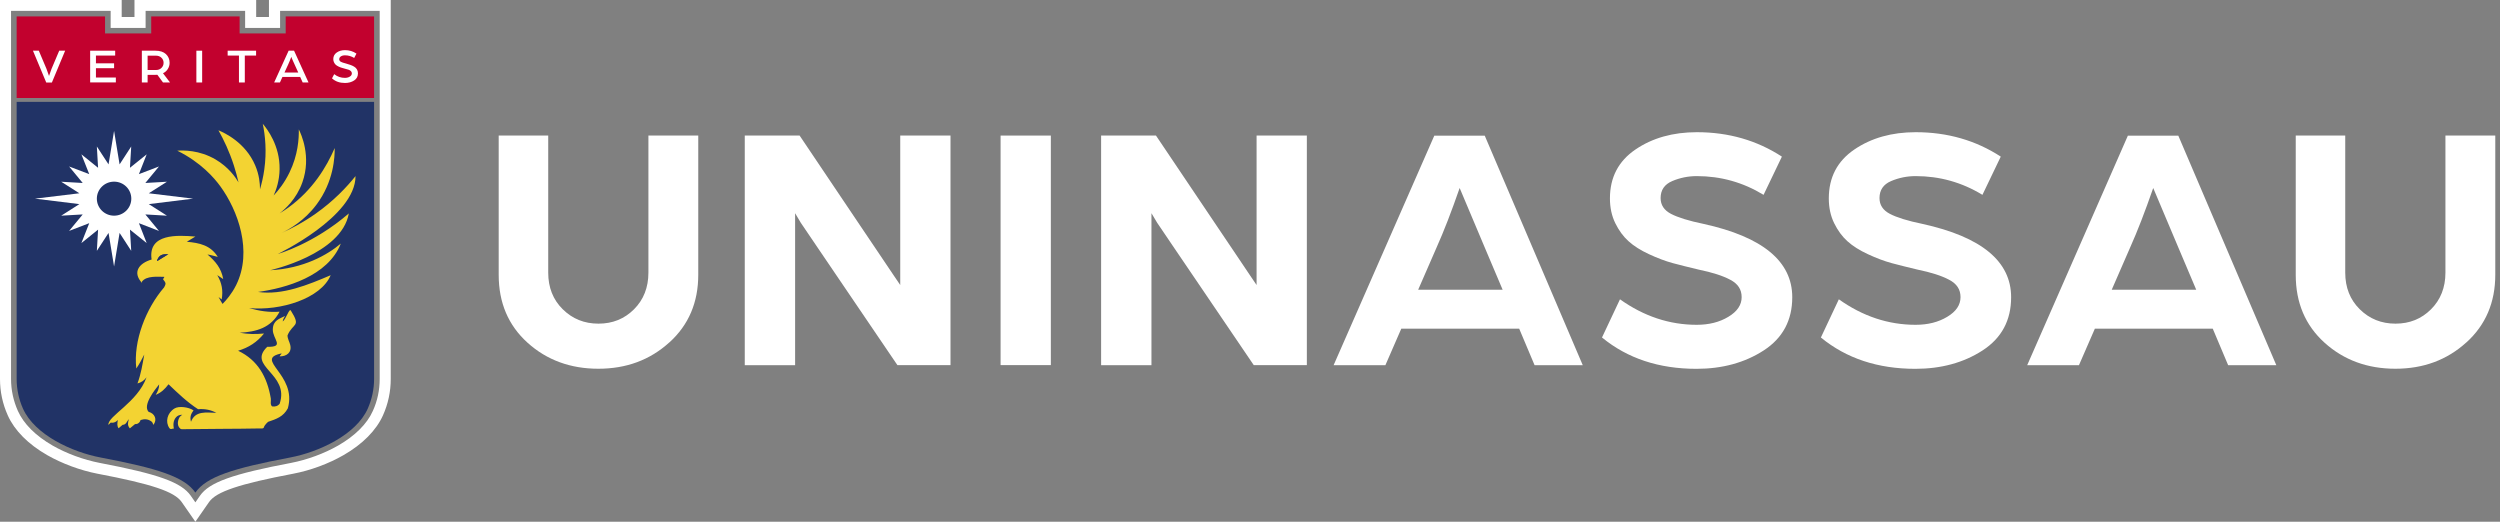
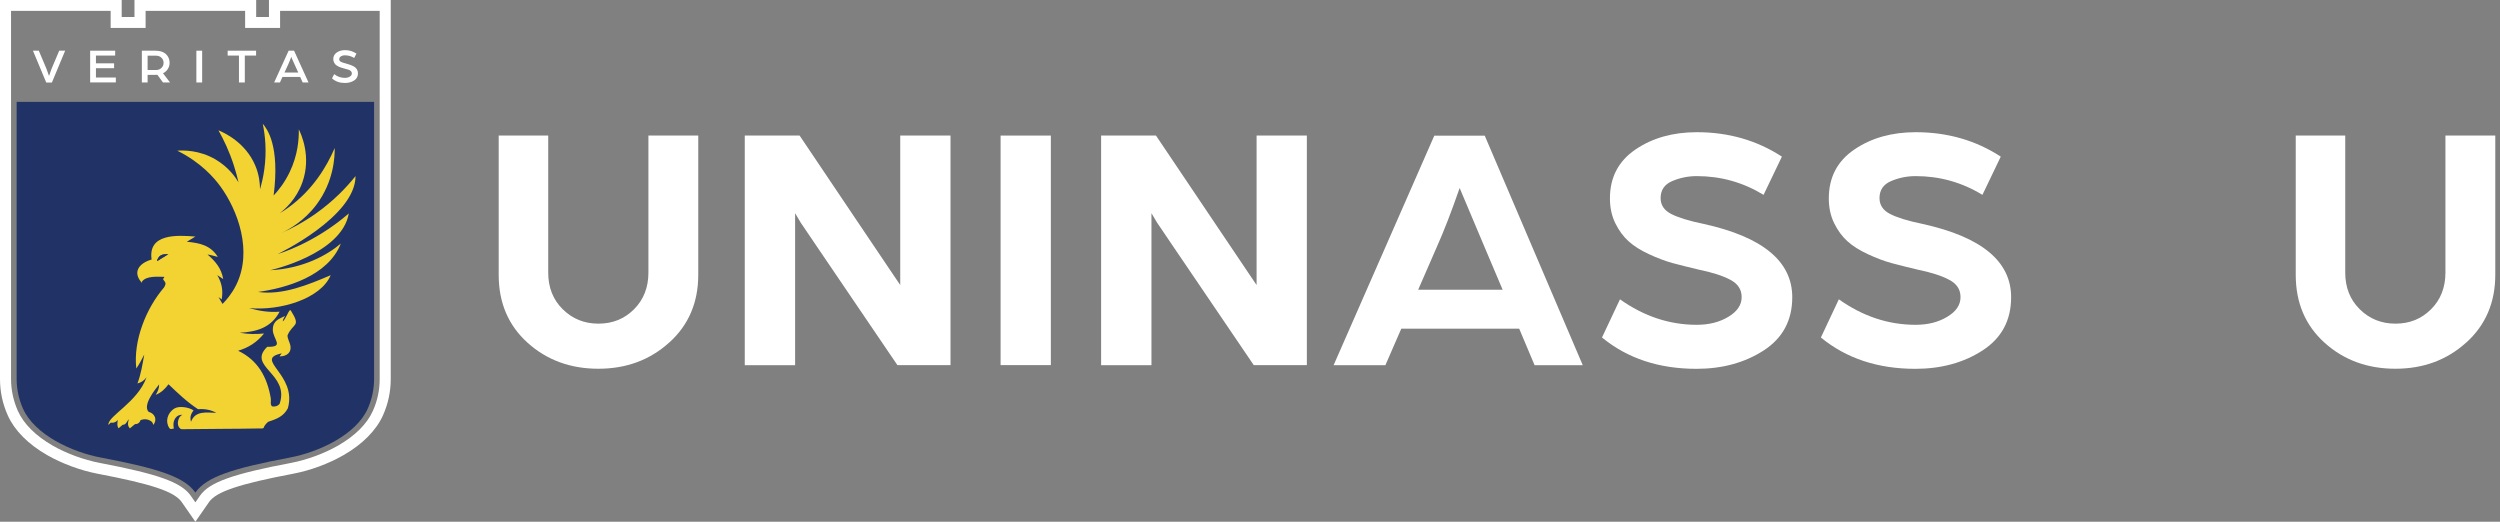
<svg xmlns="http://www.w3.org/2000/svg" width="115" height="24" viewBox="0 0 115 24" fill="none">
  <rect x="0" y="0" width="115" height="24" fill="#808080" stroke="none" />
  <path d="M30.785 15.754C29.9 16.559 28.811 16.962 27.526 16.962C26.241 16.962 25.152 16.563 24.268 15.766C23.383 14.968 22.94 13.927 22.94 12.644V6.236H25.218V12.541C25.218 13.225 25.441 13.787 25.887 14.227C26.334 14.668 26.88 14.888 27.53 14.888C28.18 14.888 28.723 14.668 29.165 14.227C29.604 13.787 29.827 13.225 29.827 12.541V6.236H32.12V12.64C32.12 13.912 31.677 14.949 30.792 15.751L30.785 15.754Z" fill="white" />
  <path d="M34.259 16.799V6.236H36.782L39.575 10.388C39.803 10.722 40.064 11.117 40.368 11.565C40.672 12.013 40.918 12.382 41.107 12.663L41.411 13.111V6.236H43.723V16.795H41.28L38.598 12.845C38.31 12.42 37.994 11.956 37.652 11.451C37.31 10.946 37.036 10.543 36.836 10.247L36.575 9.807V16.799H34.263H34.259Z" fill="white" />
  <path d="M46.027 16.799V6.236H48.339V16.795H46.027V16.799Z" fill="white" />
  <path d="M50.651 16.799V6.236H53.175L55.968 10.388C56.195 10.722 56.457 11.117 56.761 11.565C57.065 12.013 57.311 12.382 57.499 12.663L57.803 13.111V6.236H60.115V16.795H57.672L54.991 12.845C54.702 12.42 54.387 11.956 54.044 11.451C53.702 10.946 53.429 10.543 53.229 10.247L52.967 9.807V16.799H50.655H50.651Z" fill="white" />
  <path d="M61.346 16.799L65.978 6.24H68.298L72.807 16.799H70.591L69.883 15.12H64.459L63.728 16.799H61.35H61.346ZM65.236 13.327H69.121L68.286 11.356L67.144 8.648C66.767 9.734 66.413 10.65 66.082 11.386L65.236 13.327Z" fill="white" />
  <path d="M73.691 15.526L74.519 13.768C75.619 14.55 76.796 14.941 78.05 14.941C78.612 14.941 79.097 14.82 79.504 14.573C79.912 14.33 80.116 14.026 80.116 13.669C80.116 13.312 79.943 13.054 79.597 12.872C79.251 12.685 78.762 12.53 78.135 12.401C77.673 12.29 77.273 12.192 76.938 12.101C76.604 12.009 76.242 11.873 75.857 11.694C75.473 11.516 75.157 11.318 74.915 11.098C74.672 10.881 74.469 10.604 74.303 10.266C74.138 9.928 74.057 9.548 74.057 9.127C74.057 8.158 74.449 7.41 75.23 6.878C76.011 6.346 76.954 6.081 78.054 6.081C79.516 6.081 80.82 6.457 81.967 7.205L81.124 8.963C80.178 8.386 79.154 8.101 78.054 8.101C77.658 8.101 77.281 8.177 76.923 8.329C76.565 8.481 76.388 8.743 76.388 9.111C76.388 9.427 76.546 9.67 76.865 9.837C77.185 10.004 77.685 10.16 78.366 10.3C81.082 10.897 82.444 12.021 82.444 13.673C82.444 14.736 82.005 15.553 81.132 16.119C80.258 16.685 79.224 16.966 78.039 16.966C76.311 16.966 74.865 16.487 73.699 15.53L73.691 15.526Z" fill="white" />
  <path d="M83.76 15.526L84.587 13.768C85.687 14.55 86.864 14.941 88.119 14.941C88.68 14.941 89.165 14.82 89.573 14.573C89.981 14.33 90.184 14.026 90.184 13.669C90.184 13.312 90.011 13.054 89.665 12.872C89.319 12.685 88.83 12.53 88.203 12.401C87.742 12.29 87.341 12.192 87.007 12.101C86.672 12.009 86.31 11.873 85.926 11.694C85.541 11.516 85.225 11.318 84.983 11.098C84.741 10.881 84.537 10.604 84.371 10.266C84.206 9.928 84.125 9.548 84.125 9.127C84.125 8.158 84.518 7.41 85.299 6.878C86.08 6.346 87.022 6.081 88.122 6.081C89.584 6.081 90.888 6.457 92.035 7.205L91.192 8.963C90.246 8.386 89.223 8.101 88.122 8.101C87.726 8.101 87.349 8.177 86.991 8.329C86.634 8.481 86.457 8.743 86.457 9.111C86.457 9.427 86.614 9.67 86.934 9.837C87.253 10.004 87.753 10.16 88.434 10.3C91.15 10.897 92.512 12.021 92.512 13.673C92.512 14.736 92.073 15.553 91.2 16.119C90.327 16.685 89.292 16.966 88.107 16.966C86.38 16.966 84.933 16.487 83.767 15.53L83.76 15.526Z" fill="white" />
-   <path d="M93.251 16.799L97.882 6.24H100.202L104.711 16.799H102.495L101.787 15.12H96.363L95.632 16.799H93.254H93.251ZM97.14 13.327H101.026L100.191 11.356L99.048 8.648C98.671 9.734 98.317 10.65 97.986 11.386L97.14 13.327Z" fill="white" />
  <path d="M113.448 15.754C112.563 16.559 111.474 16.962 110.189 16.962C108.904 16.962 107.816 16.563 106.931 15.766C106.046 14.968 105.604 13.927 105.604 12.644V6.236H107.881V12.541C107.881 13.225 108.104 13.787 108.55 14.227C108.997 14.668 109.543 14.888 110.193 14.888C110.843 14.888 111.386 14.668 111.828 14.227C112.267 13.787 112.49 13.225 112.49 12.541V6.236H114.783V12.64C114.783 13.912 114.34 14.949 113.455 15.751L113.448 15.754Z" fill="white" />
  <path d="M0.766 4.687V17.433C0.766 17.904 0.866 18.371 1.058 18.8C1.597 20.004 3.32 20.798 4.628 21.045C7.263 21.546 8.483 21.934 8.987 22.659C9.495 21.93 10.71 21.543 13.346 21.045C14.654 20.798 16.377 20.004 16.916 18.8C17.108 18.367 17.208 17.904 17.208 17.433V4.687H0.766Z" fill="#213366" />
  <path d="M17.466 0.501V17.433C17.466 17.942 17.362 18.44 17.151 18.903C16.885 19.499 16.331 20.05 15.55 20.498C14.911 20.863 14.127 21.151 13.396 21.292C10.687 21.805 9.625 22.188 9.198 22.804L8.987 23.108L8.775 22.804C8.348 22.188 7.286 21.808 4.578 21.292C3.847 21.151 3.062 20.863 2.424 20.498C1.643 20.05 1.089 19.499 0.823 18.903C0.616 18.436 0.508 17.942 0.508 17.433V0.501H5.09V1.284H6.698V0.501H11.276V1.284H12.884V0.501H17.462M17.97 0H12.372V0.782H11.784V0H6.186V0.782H5.598V0H0V17.433C0 18.014 0.119 18.576 0.358 19.108C0.669 19.803 1.296 20.434 2.17 20.935C2.855 21.326 3.697 21.638 4.482 21.79C6.975 22.264 8.025 22.614 8.356 23.092L8.568 23.396L8.987 24L9.406 23.396L9.618 23.092C9.949 22.617 10.999 22.264 13.492 21.79C14.277 21.641 15.119 21.33 15.804 20.935C16.677 20.434 17.304 19.799 17.616 19.108C17.855 18.576 17.974 18.014 17.974 17.433V0H17.97Z" fill="white" />
-   <path d="M13.142 0.756V1.538H11.022V0.756H6.956V1.538H4.832V0.756H0.766V1.538V4.508H17.208V1.538V0.756H13.142Z" fill="#C2012E" />
  <path d="M2.128 3.798L1.516 2.332H1.785L2.139 3.168L2.255 3.494C2.305 3.346 2.343 3.24 2.37 3.168L2.724 2.332H2.997L2.386 3.798H2.128Z" fill="white" />
  <path d="M4.147 3.794V2.332H5.298V2.556H4.413V2.913H5.248V3.137H4.413V3.566H5.329V3.791H4.147V3.794Z" fill="white" />
  <path d="M6.525 3.794V2.332H7.148C7.36 2.332 7.521 2.385 7.633 2.488C7.744 2.594 7.802 2.727 7.802 2.891C7.802 2.989 7.775 3.084 7.721 3.172C7.668 3.259 7.594 3.324 7.498 3.369L7.821 3.794H7.498L7.24 3.441C7.194 3.441 7.117 3.445 7.006 3.445H6.79V3.794H6.525ZM6.79 3.221H7.164C7.275 3.221 7.36 3.191 7.425 3.126C7.491 3.061 7.525 2.985 7.525 2.891C7.525 2.796 7.491 2.716 7.425 2.655C7.36 2.59 7.271 2.56 7.164 2.56H6.79V3.225V3.221Z" fill="white" />
  <path d="M9.033 3.794V2.332H9.299V3.794H9.033Z" fill="white" />
  <path d="M10.992 3.794V2.556H10.472V2.332H11.78V2.556H11.261V3.794H10.995H10.992Z" fill="white" />
  <path d="M12.611 3.794L13.277 2.332H13.527L14.192 3.794H13.923L13.808 3.54H12.992L12.877 3.794H12.607H12.611ZM13.092 3.335H13.719L13.55 2.963C13.531 2.921 13.508 2.868 13.481 2.811C13.454 2.754 13.435 2.704 13.419 2.67L13.4 2.613C13.35 2.75 13.304 2.864 13.258 2.963L13.088 3.331L13.092 3.335Z" fill="white" />
  <path d="M15.27 3.608L15.373 3.411C15.516 3.525 15.681 3.582 15.866 3.582C15.95 3.582 16.027 3.563 16.089 3.525C16.154 3.487 16.185 3.437 16.185 3.373C16.185 3.331 16.17 3.297 16.135 3.266C16.101 3.236 16.066 3.217 16.031 3.206C15.997 3.194 15.947 3.183 15.881 3.164C15.816 3.145 15.762 3.13 15.72 3.118C15.677 3.107 15.627 3.088 15.573 3.061C15.52 3.035 15.477 3.008 15.447 2.982C15.416 2.955 15.389 2.917 15.366 2.871C15.343 2.826 15.331 2.777 15.331 2.72C15.331 2.59 15.385 2.488 15.489 2.416C15.593 2.344 15.72 2.306 15.87 2.306C16.062 2.306 16.239 2.359 16.397 2.465L16.293 2.666C16.162 2.587 16.024 2.545 15.87 2.545C15.831 2.545 15.793 2.549 15.754 2.56C15.716 2.571 15.681 2.59 15.65 2.617C15.62 2.644 15.604 2.678 15.604 2.72C15.604 2.773 15.627 2.811 15.677 2.841C15.727 2.868 15.804 2.894 15.912 2.921C15.989 2.947 16.058 2.966 16.116 2.985C16.174 3.004 16.231 3.031 16.289 3.065C16.347 3.099 16.389 3.141 16.42 3.194C16.451 3.247 16.466 3.308 16.466 3.373C16.466 3.517 16.408 3.627 16.289 3.703C16.17 3.779 16.031 3.817 15.87 3.817C15.627 3.817 15.431 3.749 15.277 3.608H15.27Z" fill="white" />
-   <path d="M5.42 19.325C5.397 19.465 5.374 19.583 5.455 19.701C5.516 19.648 5.578 19.595 5.64 19.541C5.809 19.541 5.832 19.378 5.928 19.279C5.882 19.446 5.851 19.568 5.974 19.705C6.055 19.64 6.132 19.576 6.213 19.507C6.244 19.507 6.286 19.507 6.313 19.496C6.394 19.462 6.44 19.405 6.467 19.321C6.644 19.264 6.801 19.272 6.959 19.382C7.013 19.42 7.036 19.484 7.055 19.545C7.248 19.298 7.117 19.017 6.836 18.945C6.551 18.641 7.121 17.931 7.321 17.68C7.321 17.874 7.259 18.003 7.163 18.163C7.417 18.06 7.586 17.897 7.752 17.676C8.186 18.09 8.609 18.497 9.11 18.823C9.437 18.797 9.714 18.861 9.952 18.991C9.494 18.979 8.983 18.88 8.786 19.401C8.725 19.192 8.779 19.04 8.902 18.877C8.671 18.721 8.225 18.668 8.029 18.789C7.682 18.998 7.598 19.412 7.79 19.689C7.855 19.784 7.929 19.701 7.998 19.716C7.952 19.492 7.982 19.279 8.156 19.142C8.24 19.078 8.383 19.078 8.383 19.078C8.325 19.123 8.275 19.158 8.24 19.226C8.163 19.389 8.144 19.602 8.302 19.724C8.329 19.746 8.379 19.743 8.413 19.743C9.602 19.724 10.787 19.731 11.976 19.708C12.033 19.708 12.122 19.727 12.141 19.651C12.172 19.541 12.33 19.408 12.33 19.405C12.714 19.275 13.034 19.169 13.241 18.782C13.684 17.213 11.637 16.526 12.957 16.256C12.934 16.309 12.88 16.34 12.864 16.393C13.184 16.4 13.438 16.21 13.349 15.861C13.315 15.717 13.222 15.58 13.226 15.424C13.48 14.835 13.865 15.06 13.38 14.289C13.307 14.156 13.157 14.691 13.003 14.786C13.018 14.687 13.065 14.615 13.114 14.532C12.845 14.672 12.557 14.733 12.549 15.158C12.541 15.603 13.118 15.975 12.295 15.952C11.341 16.867 13.334 17.179 12.864 18.573C12.776 18.683 12.653 18.717 12.514 18.694C12.414 18.599 12.476 18.455 12.457 18.33C12.291 17.338 11.857 16.564 10.952 16.134C11.437 15.99 11.822 15.743 12.145 15.341C11.768 15.379 11.402 15.375 11.025 15.306C11.795 15.265 12.472 15.079 12.861 14.338C12.372 14.376 11.926 14.304 11.456 14.171C12.903 14.311 14.765 13.734 15.211 12.659C14.18 13.1 12.995 13.59 11.868 13.43C13.145 13.255 15.092 12.705 15.677 11.204C15.076 11.717 13.965 12.355 12.426 12.431C12.422 12.431 15.711 11.71 16.046 9.818C14.422 11.223 12.78 11.683 12.78 11.683C12.78 11.683 16.354 9.974 16.354 8.101C15.946 8.61 15.35 9.245 14.515 9.833C13.953 10.228 13.415 10.513 12.953 10.715C13.322 10.54 13.995 10.16 14.553 9.419C15.361 8.345 15.4 7.205 15.396 6.81C15.023 7.676 14.384 8.74 13.264 9.549C13.13 9.647 12.995 9.735 12.861 9.814C13.103 9.628 13.634 9.169 13.911 8.383C14.33 7.198 13.853 6.168 13.745 5.952C13.753 6.377 13.711 7.125 13.315 7.938C13.088 8.405 12.814 8.751 12.587 8.994C12.71 8.724 12.853 8.307 12.861 7.786C12.88 6.696 12.287 5.929 12.087 5.694C12.199 6.229 12.276 6.962 12.156 7.805C12.11 8.139 12.037 8.443 11.96 8.709C11.96 8.428 11.922 8.037 11.741 7.612C11.291 6.548 10.314 6.104 10.048 5.994C10.298 6.438 10.552 6.973 10.756 7.604C10.845 7.877 10.914 8.143 10.972 8.39C10.833 8.151 10.51 7.684 9.914 7.334C9.16 6.894 8.429 6.913 8.156 6.932C9.248 7.475 9.852 8.181 10.137 8.572C10.941 9.674 11.633 11.554 10.864 13.111C10.66 13.521 10.406 13.81 10.237 13.981C10.206 13.924 10.175 13.875 10.141 13.821C10.11 13.768 10.083 13.715 10.052 13.662C10.102 13.7 10.148 13.738 10.198 13.776C10.268 13.358 10.206 13.02 9.994 12.655C10.087 12.716 10.175 12.773 10.268 12.838C10.179 12.336 9.914 12.025 9.544 11.706C9.706 11.729 9.86 11.782 10.018 11.816C9.687 11.28 9.175 11.174 8.594 11.121C8.725 11.041 8.856 10.961 8.987 10.882C8.163 10.813 6.798 10.734 6.974 11.938C6.409 12.101 6.067 12.515 6.536 13.02C6.536 12.997 6.513 12.974 6.532 12.952C6.736 12.678 7.255 12.731 7.559 12.735C7.559 12.735 7.559 12.731 7.559 12.743C7.559 12.769 7.475 12.834 7.517 12.872C7.528 12.883 7.602 12.971 7.613 13.028C7.625 13.081 7.563 13.202 7.548 13.221C6.717 14.182 6.124 15.679 6.27 16.951C6.413 16.746 6.524 16.529 6.636 16.309C6.555 16.761 6.486 17.206 6.324 17.639C6.501 17.593 6.624 17.506 6.74 17.357C6.324 18.516 4.951 19.139 4.986 19.545C5.02 19.511 5.059 19.473 5.093 19.439C5.12 19.446 5.189 19.454 5.266 19.427C5.339 19.401 5.382 19.359 5.401 19.336L5.42 19.325ZM7.24 12.002C7.24 12.002 7.228 11.991 7.221 11.987C7.321 11.71 7.475 11.687 7.74 11.691C7.571 11.793 7.405 11.9 7.236 12.002H7.24Z" fill="#F3D332" />
+   <path d="M5.42 19.325C5.397 19.465 5.374 19.583 5.455 19.701C5.516 19.648 5.578 19.595 5.64 19.541C5.809 19.541 5.832 19.378 5.928 19.279C5.882 19.446 5.851 19.568 5.974 19.705C6.055 19.64 6.132 19.576 6.213 19.507C6.244 19.507 6.286 19.507 6.313 19.496C6.394 19.462 6.44 19.405 6.467 19.321C6.644 19.264 6.801 19.272 6.959 19.382C7.013 19.42 7.036 19.484 7.055 19.545C7.248 19.298 7.117 19.017 6.836 18.945C6.551 18.641 7.121 17.931 7.321 17.68C7.321 17.874 7.259 18.003 7.163 18.163C7.417 18.06 7.586 17.897 7.752 17.676C8.186 18.09 8.609 18.497 9.11 18.823C9.437 18.797 9.714 18.861 9.952 18.991C9.494 18.979 8.983 18.88 8.786 19.401C8.725 19.192 8.779 19.04 8.902 18.877C8.671 18.721 8.225 18.668 8.029 18.789C7.682 18.998 7.598 19.412 7.79 19.689C7.855 19.784 7.929 19.701 7.998 19.716C7.952 19.492 7.982 19.279 8.156 19.142C8.24 19.078 8.383 19.078 8.383 19.078C8.325 19.123 8.275 19.158 8.24 19.226C8.163 19.389 8.144 19.602 8.302 19.724C8.329 19.746 8.379 19.743 8.413 19.743C9.602 19.724 10.787 19.731 11.976 19.708C12.033 19.708 12.122 19.727 12.141 19.651C12.172 19.541 12.33 19.408 12.33 19.405C12.714 19.275 13.034 19.169 13.241 18.782C13.684 17.213 11.637 16.526 12.957 16.256C12.934 16.309 12.88 16.34 12.864 16.393C13.184 16.4 13.438 16.21 13.349 15.861C13.315 15.717 13.222 15.58 13.226 15.424C13.48 14.835 13.865 15.06 13.38 14.289C13.307 14.156 13.157 14.691 13.003 14.786C13.018 14.687 13.065 14.615 13.114 14.532C12.845 14.672 12.557 14.733 12.549 15.158C12.541 15.603 13.118 15.975 12.295 15.952C11.341 16.867 13.334 17.179 12.864 18.573C12.776 18.683 12.653 18.717 12.514 18.694C12.414 18.599 12.476 18.455 12.457 18.33C12.291 17.338 11.857 16.564 10.952 16.134C11.437 15.99 11.822 15.743 12.145 15.341C11.768 15.379 11.402 15.375 11.025 15.306C11.795 15.265 12.472 15.079 12.861 14.338C12.372 14.376 11.926 14.304 11.456 14.171C12.903 14.311 14.765 13.734 15.211 12.659C14.18 13.1 12.995 13.59 11.868 13.43C13.145 13.255 15.092 12.705 15.677 11.204C15.076 11.717 13.965 12.355 12.426 12.431C12.422 12.431 15.711 11.71 16.046 9.818C14.422 11.223 12.78 11.683 12.78 11.683C12.78 11.683 16.354 9.974 16.354 8.101C15.946 8.61 15.35 9.245 14.515 9.833C13.953 10.228 13.415 10.513 12.953 10.715C13.322 10.54 13.995 10.16 14.553 9.419C15.361 8.345 15.4 7.205 15.396 6.81C15.023 7.676 14.384 8.74 13.264 9.549C13.13 9.647 12.995 9.735 12.861 9.814C13.103 9.628 13.634 9.169 13.911 8.383C14.33 7.198 13.853 6.168 13.745 5.952C13.753 6.377 13.711 7.125 13.315 7.938C13.088 8.405 12.814 8.751 12.587 8.994C12.88 6.696 12.287 5.929 12.087 5.694C12.199 6.229 12.276 6.962 12.156 7.805C12.11 8.139 12.037 8.443 11.96 8.709C11.96 8.428 11.922 8.037 11.741 7.612C11.291 6.548 10.314 6.104 10.048 5.994C10.298 6.438 10.552 6.973 10.756 7.604C10.845 7.877 10.914 8.143 10.972 8.39C10.833 8.151 10.51 7.684 9.914 7.334C9.16 6.894 8.429 6.913 8.156 6.932C9.248 7.475 9.852 8.181 10.137 8.572C10.941 9.674 11.633 11.554 10.864 13.111C10.66 13.521 10.406 13.81 10.237 13.981C10.206 13.924 10.175 13.875 10.141 13.821C10.11 13.768 10.083 13.715 10.052 13.662C10.102 13.7 10.148 13.738 10.198 13.776C10.268 13.358 10.206 13.02 9.994 12.655C10.087 12.716 10.175 12.773 10.268 12.838C10.179 12.336 9.914 12.025 9.544 11.706C9.706 11.729 9.86 11.782 10.018 11.816C9.687 11.28 9.175 11.174 8.594 11.121C8.725 11.041 8.856 10.961 8.987 10.882C8.163 10.813 6.798 10.734 6.974 11.938C6.409 12.101 6.067 12.515 6.536 13.02C6.536 12.997 6.513 12.974 6.532 12.952C6.736 12.678 7.255 12.731 7.559 12.735C7.559 12.735 7.559 12.731 7.559 12.743C7.559 12.769 7.475 12.834 7.517 12.872C7.528 12.883 7.602 12.971 7.613 13.028C7.625 13.081 7.563 13.202 7.548 13.221C6.717 14.182 6.124 15.679 6.27 16.951C6.413 16.746 6.524 16.529 6.636 16.309C6.555 16.761 6.486 17.206 6.324 17.639C6.501 17.593 6.624 17.506 6.74 17.357C6.324 18.516 4.951 19.139 4.986 19.545C5.02 19.511 5.059 19.473 5.093 19.439C5.12 19.446 5.189 19.454 5.266 19.427C5.339 19.401 5.382 19.359 5.401 19.336L5.42 19.325ZM7.24 12.002C7.24 12.002 7.228 11.991 7.221 11.987C7.321 11.71 7.475 11.687 7.74 11.691C7.571 11.793 7.405 11.9 7.236 12.002H7.24Z" fill="#F3D332" />
  <path d="M7.244 12.006C7.244 12.006 7.232 11.995 7.225 11.991C7.325 11.713 7.479 11.691 7.744 11.694C7.575 11.797 7.409 11.903 7.24 12.006H7.244Z" fill="#213366" />
-   <path d="M8.883 9.138L6.844 9.389L7.679 9.921L6.686 9.864L7.313 10.623L6.39 10.266L6.748 11.182L5.978 10.563L6.036 11.539L5.501 10.714L5.247 12.257L4.993 10.714L4.455 11.539L4.512 10.563L3.743 11.182L4.105 10.266L3.178 10.623L3.805 9.864L2.816 9.921L3.651 9.389L1.608 9.138L3.651 8.891L2.816 8.36L3.805 8.417L3.178 7.657L4.105 8.01L3.743 7.099L4.512 7.718L4.455 6.738L4.993 7.562L5.247 6.02L5.501 7.562L6.036 6.738L5.978 7.718L6.748 7.099L6.39 8.01L7.313 7.657L6.686 8.417L7.679 8.36L6.844 8.891L8.883 9.138Z" fill="white" />
  <path d="M5.248 9.921C5.685 9.921 6.04 9.57 6.04 9.138C6.04 8.706 5.685 8.356 5.248 8.356C4.81 8.356 4.455 8.706 4.455 9.138C4.455 9.57 4.81 9.921 5.248 9.921Z" fill="#213366" />
</svg>